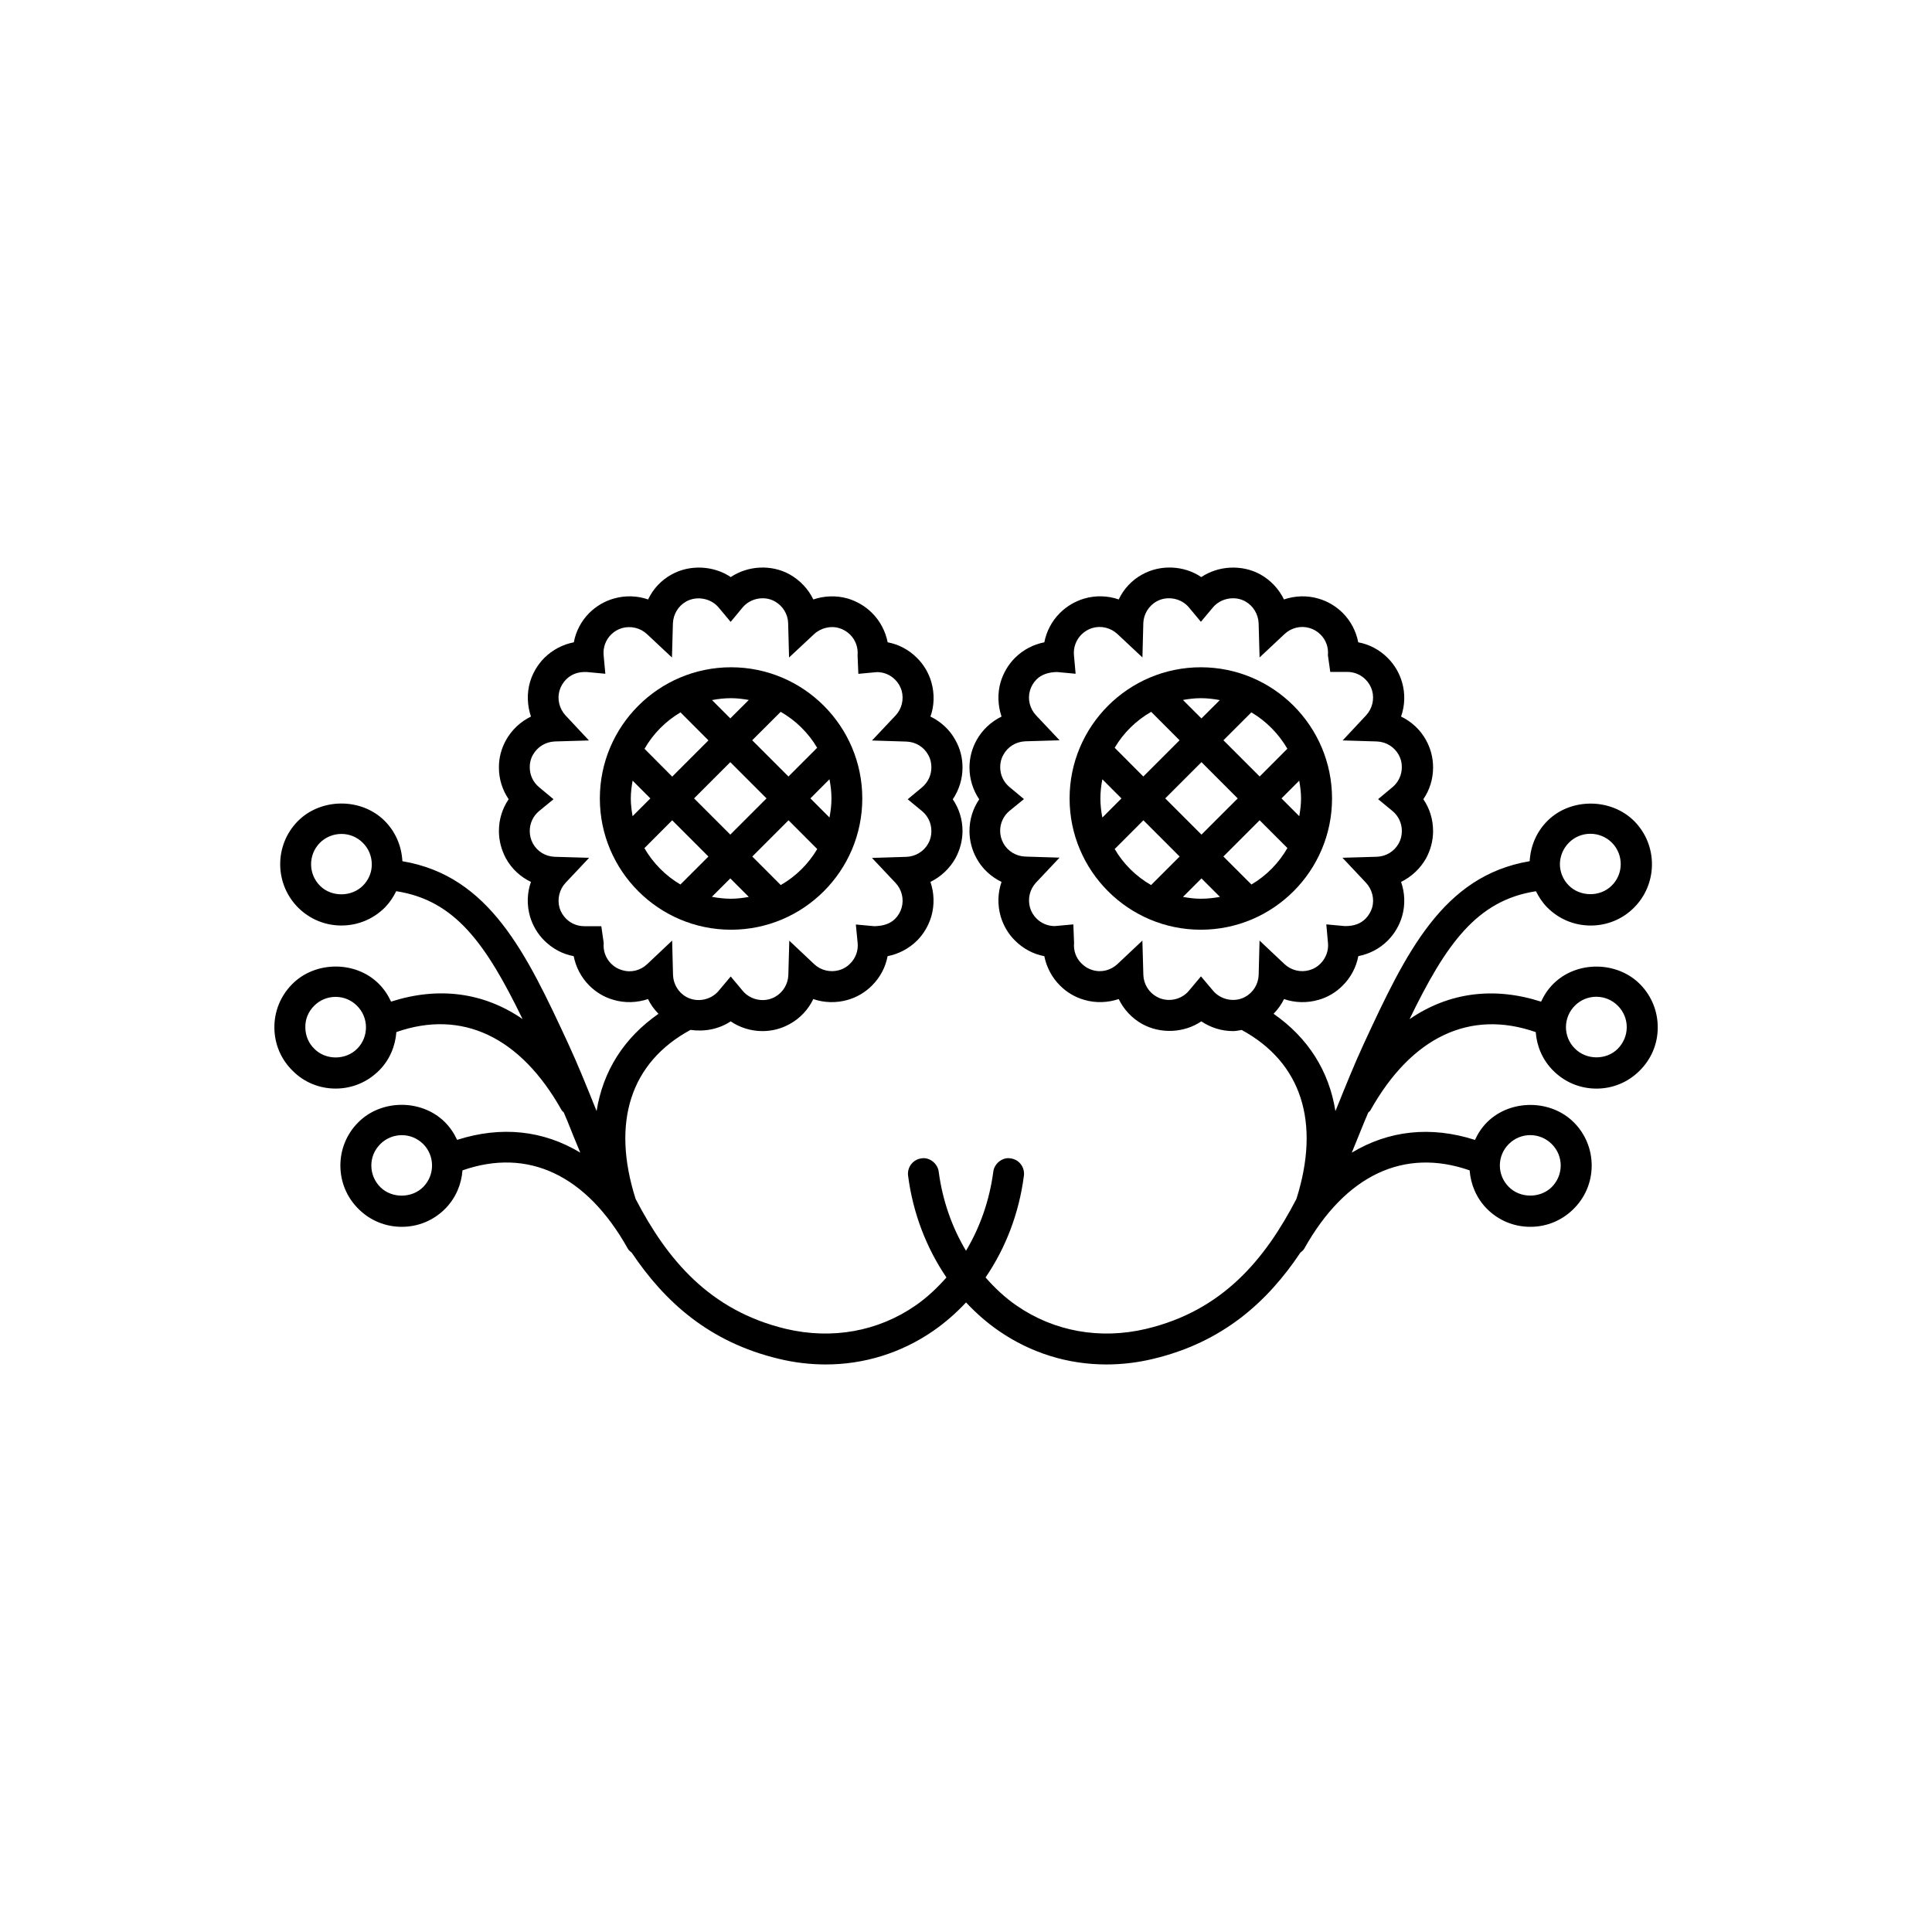
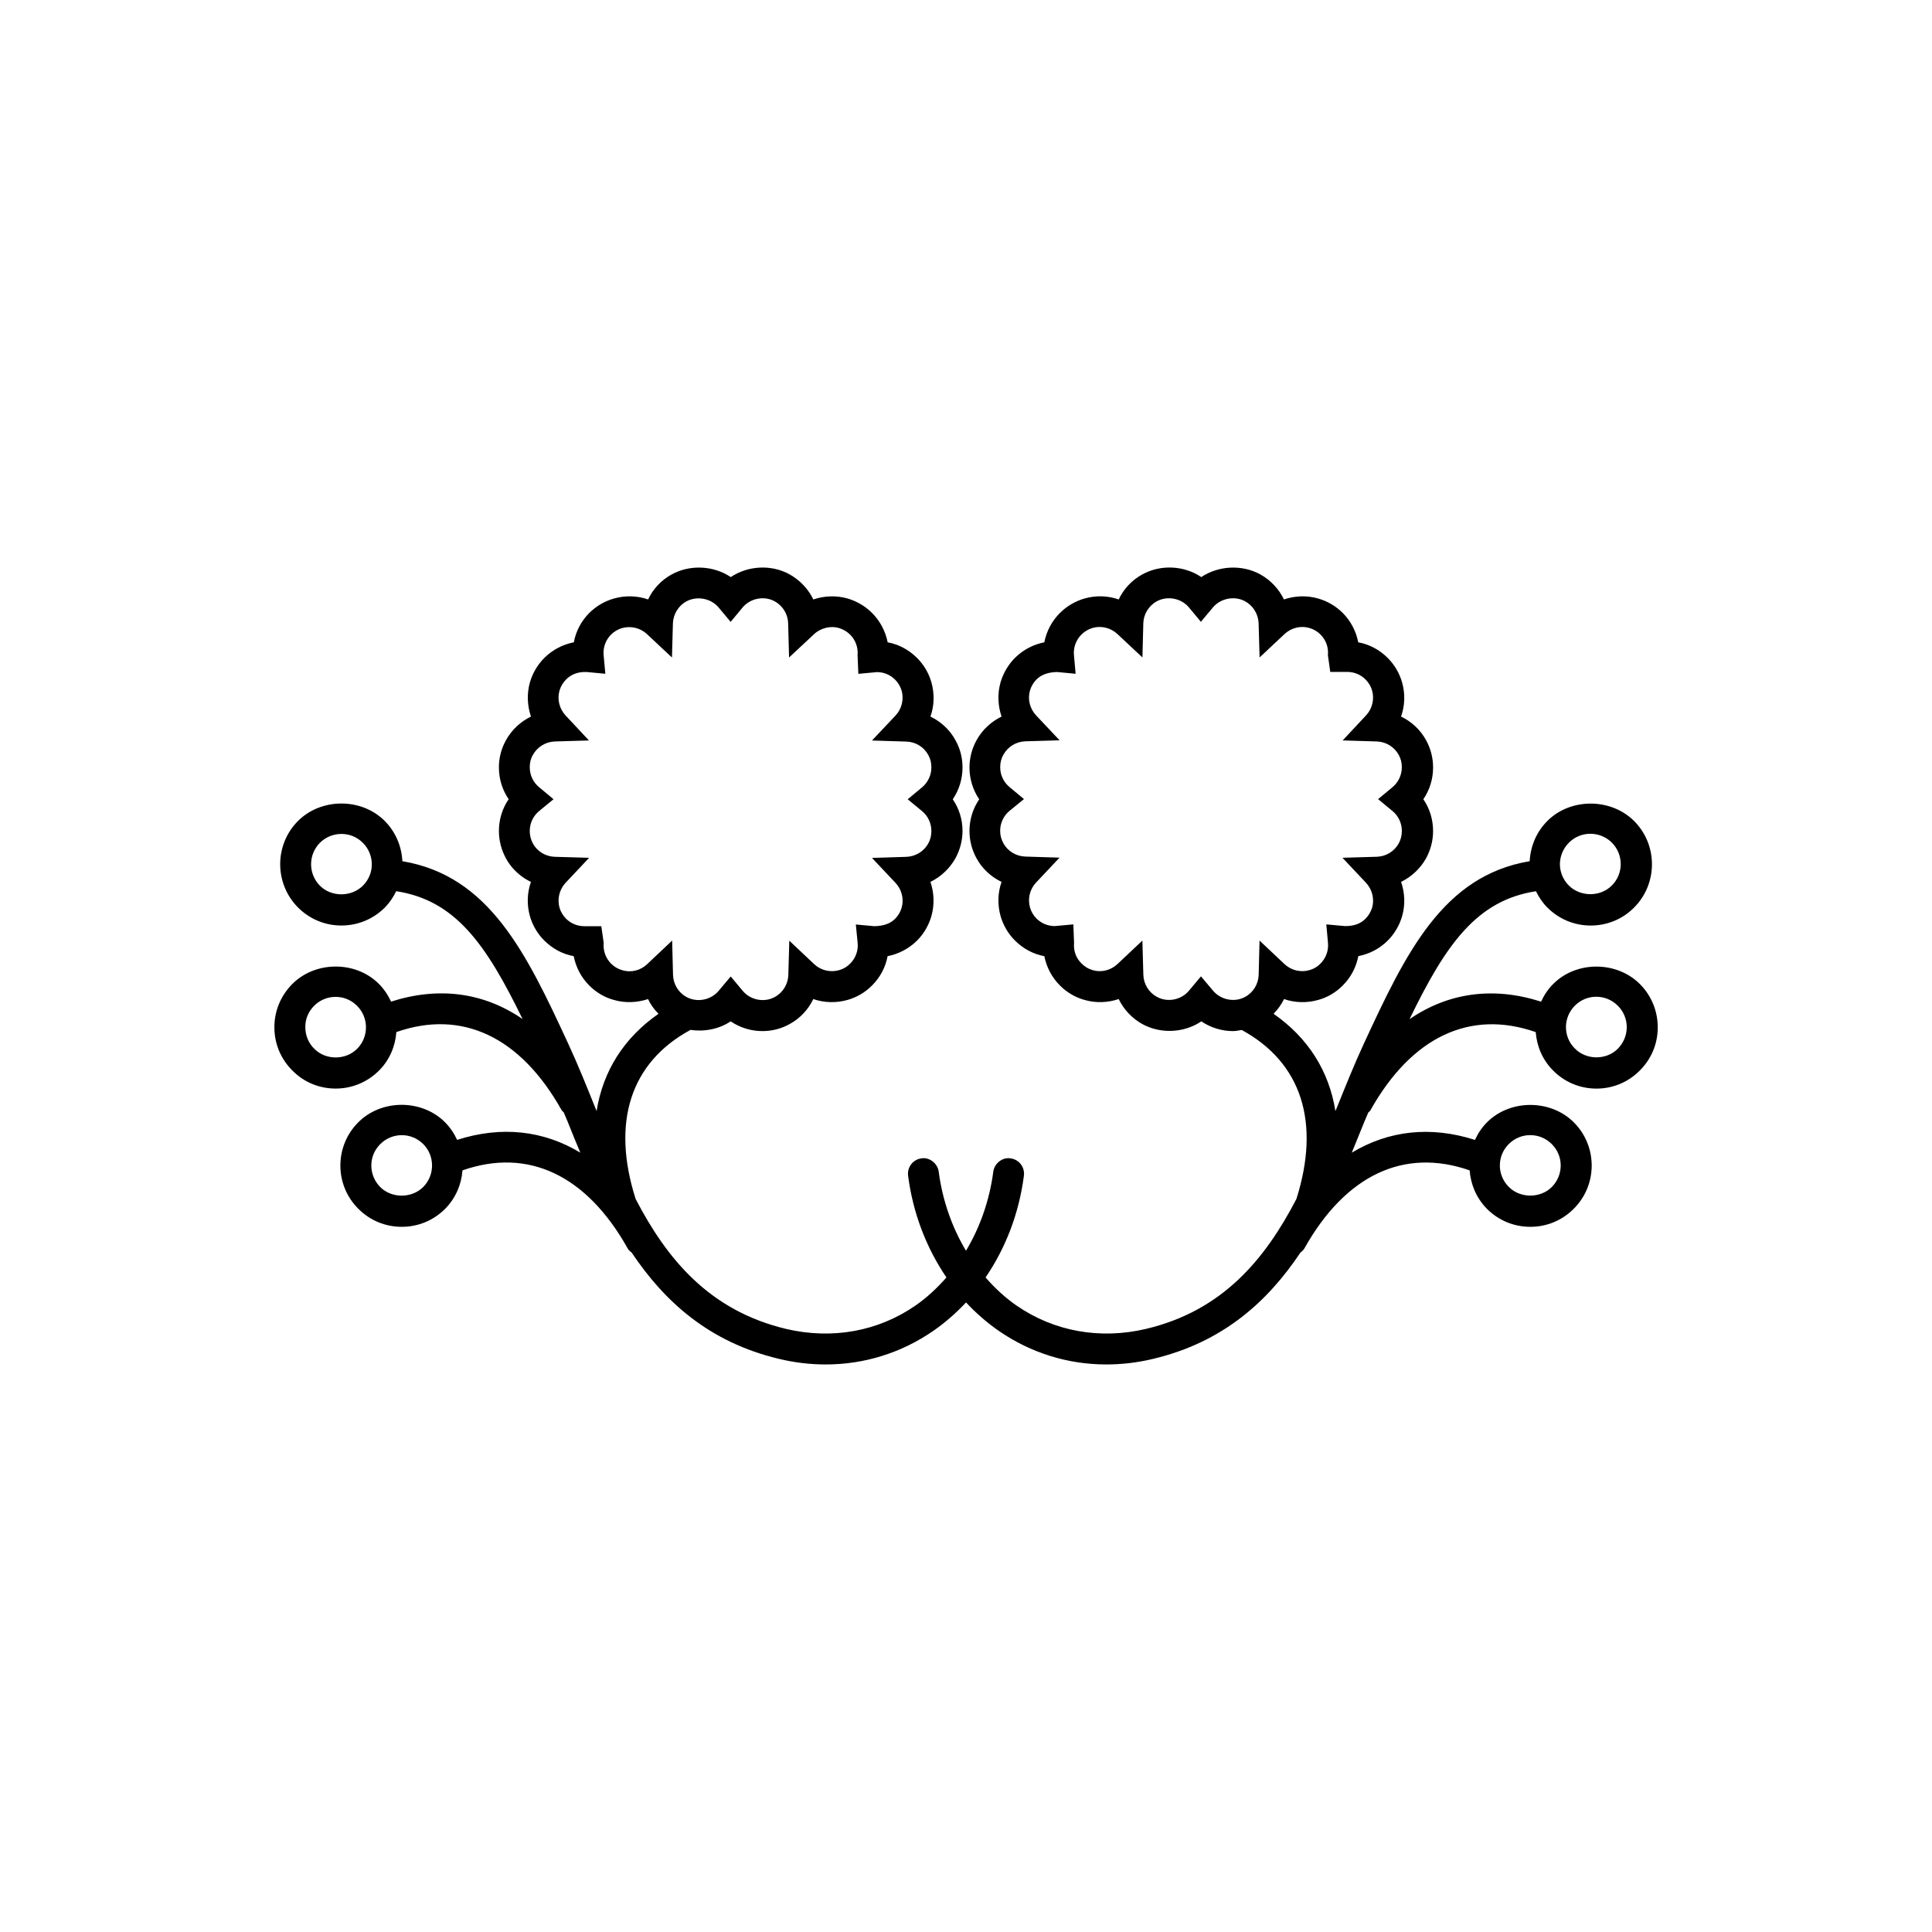
<svg xmlns="http://www.w3.org/2000/svg" version="1.1" id="Layer_1" x="0px" y="0px" width="50px" height="50px" viewBox="0 0 50 50" enable-background="new 0 0 50 50" xml:space="preserve">
  <g>
-     <path d="M22.316,20.665c0-1.873-1.522-3.396-3.396-3.396s-3.396,1.523-3.396,3.396c0,1.872,1.522,3.396,3.396,3.396   S22.316,22.537,22.316,20.665z M20.206,22.905l-0.737-0.738l0.938-0.938l0.743,0.744C20.921,22.36,20.598,22.68,20.206,22.905z    M18.9,21.6l-0.938-0.938l0.938-0.938l0.938,0.938L18.9,21.6z M21.467,20.167c0.031,0.161,0.051,0.327,0.051,0.497   c0,0.169-0.02,0.333-0.051,0.493l-0.494-0.495L21.467,20.167z M20.204,18.422c0.392,0.225,0.715,0.543,0.944,0.93l-0.743,0.744   l-0.938-0.938L20.204,18.422z M18.921,18.069c0.157,0,0.31,0.02,0.458,0.046L18.9,18.592l-0.473-0.474   C18.588,18.087,18.752,18.069,18.921,18.069z M17.611,18.436l0.724,0.725l-0.938,0.938l-0.717-0.72   C16.905,18.987,17.225,18.665,17.611,18.436z M16.371,21.123c-0.025-0.149-0.046-0.302-0.046-0.458   c0-0.158,0.021-0.312,0.047-0.462l0.459,0.46L16.371,21.123z M17.609,22.891c-0.387-0.229-0.707-0.553-0.932-0.941l0.719-0.721   l0.938,0.938L17.609,22.891z M18.9,22.733l0.479,0.479c-0.148,0.027-0.303,0.047-0.46,0.047c-0.17,0-0.335-0.019-0.496-0.05   L18.9,22.733z" />
-     <path d="M34.473,20.665c0-1.873-1.522-3.396-3.396-3.396s-3.396,1.523-3.396,3.396c0,1.872,1.522,3.396,3.396,3.396   S34.473,22.537,34.473,20.665z M33.624,20.203c0.026,0.149,0.047,0.304,0.047,0.462c0,0.156-0.021,0.309-0.046,0.458l-0.46-0.46   L33.624,20.203z M32.385,18.436c0.387,0.229,0.706,0.554,0.932,0.941L32.6,20.096l-0.938-0.938L32.385,18.436z M32.032,20.663   L31.094,21.6l-0.938-0.938l0.938-0.938L32.032,20.663z M31.075,18.069c0.169,0,0.333,0.019,0.493,0.05l-0.475,0.474l-0.479-0.478   C30.768,18.088,30.918,18.069,31.075,18.069z M29.792,18.422l0.735,0.736l-0.938,0.938l-0.741-0.744   C29.077,18.965,29.4,18.647,29.792,18.422z M28.529,21.158c-0.031-0.16-0.051-0.324-0.051-0.493c0-0.17,0.02-0.336,0.051-0.497   l0.494,0.495L28.529,21.158z M29.79,22.905c-0.392-0.225-0.715-0.545-0.942-0.932l0.743-0.744l0.938,0.938L29.79,22.905z    M31.075,23.259c-0.157,0-0.312-0.02-0.46-0.047l0.479-0.479l0.479,0.479C31.41,23.241,31.245,23.259,31.075,23.259z    M32.387,22.891l-0.726-0.725l0.938-0.938l0.719,0.719C33.094,22.338,32.773,22.663,32.387,22.891z" />
    <path d="M8.686,28.172c0.43,0,0.83-0.169,1.133-0.476c0.271-0.276,0.412-0.629,0.439-0.986c1.694-0.593,3.211,0.117,4.279,2.025   c0.014,0.021,0.036,0.035,0.053,0.054c0.03,0.076,0.062,0.146,0.094,0.222c0.107,0.271,0.219,0.545,0.334,0.819   c-0.955-0.576-2.043-0.697-3.188-0.33c-0.078-0.17-0.184-0.329-0.324-0.467c-0.604-0.593-1.648-0.587-2.242,0.021   c-0.297,0.301-0.457,0.699-0.455,1.122c0.004,0.425,0.172,0.822,0.478,1.12c0.298,0.293,0.69,0.454,1.11,0.454   c0.431,0,0.83-0.168,1.131-0.474c0.271-0.277,0.414-0.629,0.441-0.987c1.694-0.593,3.211,0.117,4.279,2.026   c0.023,0.045,0.062,0.07,0.1,0.103c0.85,1.267,2,2.317,3.811,2.749c0.404,0.098,0.812,0.145,1.211,0.145   c0.992,0,1.949-0.295,2.777-0.865c0.312-0.215,0.596-0.465,0.854-0.74c0.258,0.275,0.541,0.525,0.854,0.74   c0.828,0.57,1.785,0.865,2.777,0.865c0.4,0,0.807-0.047,1.213-0.145c1.809-0.432,2.961-1.482,3.809-2.749   c0.035-0.03,0.074-0.058,0.1-0.103c1.069-1.909,2.586-2.617,4.28-2.026c0.028,0.358,0.17,0.71,0.44,0.987   c0.301,0.306,0.7,0.474,1.131,0.474c0.42,0,0.812-0.161,1.11-0.454c0.306-0.298,0.474-0.695,0.478-1.12   c0.002-0.423-0.158-0.821-0.455-1.122c-0.594-0.604-1.639-0.611-2.242-0.021c-0.141,0.138-0.246,0.298-0.324,0.468   c-1.146-0.367-2.232-0.245-3.188,0.33c0.113-0.273,0.225-0.548,0.332-0.816c0.031-0.076,0.062-0.146,0.095-0.223   c0.017-0.021,0.041-0.031,0.054-0.055c1.069-1.909,2.586-2.618,4.28-2.026c0.026,0.358,0.17,0.71,0.44,0.985   c0.301,0.308,0.703,0.477,1.131,0.477c0.42,0,0.813-0.162,1.11-0.456c0.304-0.297,0.474-0.692,0.476-1.116   c0.004-0.425-0.157-0.822-0.453-1.125c-0.594-0.604-1.637-0.617-2.242-0.021c-0.141,0.138-0.246,0.298-0.324,0.468   c-1.229-0.395-2.398-0.238-3.404,0.453c0.942-1.942,1.738-3.074,3.271-3.311c0.073,0.147,0.166,0.291,0.287,0.414   c0.301,0.306,0.702,0.474,1.132,0.474c0.417,0,0.812-0.16,1.109-0.453c0.623-0.612,0.635-1.619,0.021-2.244   c-0.597-0.604-1.64-0.612-2.242-0.021c-0.287,0.281-0.447,0.654-0.469,1.053c-2.253,0.377-3.209,2.385-4.289,4.716   c-0.254,0.549-0.486,1.128-0.722,1.713c-0.007,0.013-0.011,0.024-0.017,0.036c-0.164-1.033-0.705-1.893-1.6-2.516   c0.109-0.112,0.202-0.239,0.271-0.381c0.279,0.098,0.601,0.105,0.886,0.022c0.239-0.065,0.458-0.196,0.632-0.372   c0.211-0.21,0.35-0.475,0.404-0.761c0.285-0.056,0.549-0.19,0.761-0.402c0.175-0.175,0.304-0.394,0.373-0.633   c0.084-0.293,0.071-0.604-0.027-0.886c0.269-0.133,0.497-0.344,0.647-0.611c0.119-0.221,0.181-0.459,0.181-0.707   c0-0.299-0.089-0.584-0.252-0.822c0.163-0.238,0.252-0.522,0.252-0.818c0.001-0.25-0.06-0.489-0.183-0.713   c-0.148-0.269-0.377-0.479-0.646-0.608c0.1-0.282,0.111-0.594,0.026-0.888c-0.068-0.237-0.197-0.456-0.373-0.631   c-0.211-0.211-0.476-0.351-0.761-0.403c-0.055-0.285-0.192-0.55-0.402-0.761c-0.178-0.176-0.396-0.305-0.632-0.371   c-0.291-0.086-0.606-0.074-0.888,0.023c-0.131-0.27-0.342-0.496-0.608-0.646c-0.478-0.265-1.091-0.229-1.532,0.067   c-0.441-0.299-1.051-0.334-1.531-0.066c-0.268,0.146-0.479,0.376-0.606,0.645c-0.282-0.099-0.593-0.109-0.892-0.023   c-0.234,0.07-0.453,0.197-0.627,0.371c-0.211,0.209-0.351,0.476-0.406,0.761c-0.282,0.055-0.547,0.192-0.758,0.401   c-0.174,0.174-0.303,0.392-0.375,0.635c-0.084,0.294-0.069,0.604,0.026,0.886c-0.269,0.131-0.496,0.341-0.644,0.606   c-0.121,0.219-0.186,0.457-0.186,0.713c0,0.297,0.09,0.582,0.252,0.822c-0.162,0.237-0.252,0.521-0.252,0.819   c0,0.246,0.062,0.491,0.184,0.71c0.147,0.27,0.377,0.479,0.646,0.609c-0.099,0.281-0.108,0.593-0.024,0.888   c0.069,0.238,0.197,0.456,0.373,0.631c0.211,0.21,0.475,0.351,0.758,0.403c0.057,0.285,0.195,0.55,0.404,0.758   c0.176,0.178,0.396,0.307,0.631,0.373c0.291,0.086,0.608,0.074,0.89-0.021c0.131,0.27,0.342,0.496,0.606,0.644   c0.482,0.267,1.092,0.231,1.532-0.067c0.241,0.162,0.526,0.252,0.822,0.252c0.075,0,0.149-0.018,0.224-0.029   c1.549,0.844,2.043,2.391,1.415,4.373c-0.812,1.563-1.909,2.892-3.892,3.363c-1.186,0.28-2.379,0.068-3.35-0.603   c-0.297-0.205-0.562-0.453-0.803-0.728c0.52-0.761,0.867-1.66,0.993-2.636c0.026-0.219-0.126-0.419-0.347-0.446   c-0.201-0.037-0.42,0.127-0.446,0.347c-0.099,0.747-0.345,1.44-0.706,2.044c-0.361-0.604-0.607-1.297-0.706-2.044   c-0.026-0.22-0.247-0.384-0.446-0.347c-0.221,0.027-0.373,0.229-0.347,0.446c0.126,0.976,0.476,1.875,0.993,2.636   c-0.24,0.272-0.504,0.521-0.803,0.728c-0.971,0.671-2.16,0.883-3.35,0.603c-1.98-0.474-3.078-1.799-3.891-3.363   c-0.631-1.983-0.135-3.533,1.42-4.375c0.361,0.052,0.738-0.019,1.04-0.221c0.239,0.162,0.524,0.252,0.823,0.252   c0.25,0,0.488-0.062,0.707-0.184c0.269-0.148,0.479-0.375,0.608-0.645c0.279,0.098,0.603,0.105,0.888,0.022   c0.237-0.067,0.457-0.196,0.631-0.372c0.212-0.21,0.351-0.475,0.404-0.76c0.286-0.057,0.549-0.193,0.762-0.403   c0.174-0.175,0.302-0.393,0.371-0.632c0.084-0.294,0.072-0.604-0.024-0.887c0.269-0.133,0.497-0.344,0.646-0.61   c0.119-0.218,0.184-0.463,0.184-0.709c0-0.298-0.09-0.582-0.252-0.819c0.162-0.24,0.252-0.525,0.252-0.822   c0-0.256-0.062-0.494-0.184-0.709c-0.146-0.271-0.377-0.479-0.646-0.61c0.101-0.282,0.108-0.594,0.024-0.89   c-0.069-0.239-0.198-0.457-0.373-0.629c-0.211-0.211-0.475-0.351-0.758-0.403c-0.057-0.285-0.195-0.552-0.406-0.761   c-0.174-0.174-0.391-0.301-0.631-0.373c-0.289-0.082-0.604-0.071-0.887,0.025c-0.13-0.269-0.341-0.494-0.607-0.645   c-0.479-0.27-1.092-0.229-1.53,0.066c-0.44-0.297-1.056-0.332-1.533-0.066c-0.267,0.146-0.479,0.375-0.606,0.645   c-0.279-0.099-0.601-0.107-0.887-0.023c-0.236,0.066-0.455,0.195-0.634,0.371c-0.21,0.211-0.349,0.476-0.401,0.761   c-0.285,0.055-0.549,0.192-0.763,0.403c-0.175,0.175-0.304,0.394-0.373,0.632c-0.084,0.294-0.069,0.604,0.026,0.887   c-0.27,0.131-0.496,0.342-0.646,0.61c-0.123,0.222-0.184,0.461-0.183,0.709c0,0.297,0.089,0.58,0.252,0.82   c-0.163,0.238-0.252,0.523-0.252,0.822c0,0.248,0.062,0.486,0.183,0.712c0.149,0.269,0.377,0.478,0.646,0.606   c-0.1,0.281-0.11,0.593-0.026,0.888c0.068,0.237,0.197,0.456,0.373,0.631c0.212,0.21,0.474,0.351,0.759,0.402   c0.057,0.286,0.194,0.551,0.403,0.76c0.177,0.177,0.396,0.308,0.632,0.372c0.29,0.086,0.605,0.074,0.889-0.021   c0.067,0.142,0.16,0.269,0.271,0.381c-0.895,0.623-1.436,1.48-1.602,2.516c-0.004-0.013-0.01-0.025-0.016-0.038   c-0.234-0.584-0.467-1.163-0.721-1.711c-1.08-2.332-2.036-4.339-4.289-4.716c-0.021-0.398-0.182-0.771-0.468-1.053   c-0.604-0.594-1.647-0.586-2.243,0.021C7.092,21.88,7.102,22.887,7.727,23.5c0.299,0.292,0.691,0.452,1.108,0.452   c0.431,0,0.831-0.168,1.134-0.474c0.119-0.123,0.213-0.267,0.285-0.414c1.529,0.235,2.326,1.369,3.27,3.309   c-1.004-0.691-2.174-0.846-3.403-0.451c-0.078-0.17-0.185-0.33-0.324-0.468c-0.606-0.597-1.651-0.583-2.241,0.021   c-0.297,0.303-0.459,0.701-0.455,1.125c0.004,0.424,0.172,0.819,0.476,1.115C7.87,28.01,8.266,28.172,8.686,28.172z M10.956,30.716   c-0.294,0.299-0.813,0.303-1.11,0.01c-0.149-0.146-0.234-0.346-0.236-0.556c-0.002-0.209,0.078-0.405,0.227-0.556   c0.148-0.152,0.35-0.236,0.562-0.236c0.207,0,0.4,0.08,0.551,0.227C11.255,29.907,11.26,30.406,10.956,30.716z M39.051,29.604   c0.148-0.146,0.344-0.227,0.551-0.227c0.213,0,0.412,0.084,0.562,0.236c0.146,0.147,0.229,0.347,0.227,0.556   c-0.002,0.21-0.086,0.407-0.236,0.556c-0.299,0.293-0.818,0.289-1.109-0.01C38.736,30.406,38.741,29.907,39.051,29.604z    M40.762,26.022c0.147-0.146,0.344-0.226,0.549-0.226c0.213,0,0.412,0.084,0.562,0.236c0.146,0.147,0.229,0.348,0.227,0.557   c-0.002,0.21-0.086,0.406-0.235,0.556c-0.3,0.297-0.816,0.291-1.11-0.012C40.447,26.826,40.452,26.327,40.762,26.022z    M40.607,21.805c0.146-0.146,0.344-0.227,0.551-0.227c0.213,0,0.412,0.084,0.562,0.234c0.303,0.311,0.299,0.81-0.013,1.111   c-0.299,0.296-0.815,0.289-1.11-0.01c-0.146-0.148-0.229-0.35-0.227-0.559C40.375,22.149,40.458,21.952,40.607,21.805z    M32.574,25.233c-0.008,0.232-0.139,0.452-0.346,0.564c-0.271,0.153-0.633,0.084-0.836-0.16l-0.311-0.369l-0.309,0.369   c-0.199,0.242-0.559,0.315-0.836,0.159c-0.205-0.111-0.338-0.33-0.346-0.563l-0.025-0.891l-0.646,0.609   c-0.171,0.158-0.41,0.226-0.646,0.154c-0.106-0.03-0.202-0.088-0.285-0.172c-0.143-0.14-0.21-0.334-0.191-0.533l-0.019-0.477   l-0.479,0.044c-0.179,0-0.347-0.069-0.473-0.194c-0.079-0.078-0.139-0.178-0.169-0.285c-0.065-0.227-0.007-0.473,0.155-0.646   l0.609-0.646l-0.888-0.028c-0.236-0.008-0.454-0.14-0.565-0.344c-0.057-0.103-0.084-0.21-0.084-0.324   c0-0.198,0.088-0.387,0.24-0.513L26.5,20.68l-0.374-0.311c-0.153-0.127-0.241-0.312-0.241-0.516c0-0.114,0.027-0.225,0.084-0.322   c0.113-0.207,0.325-0.336,0.565-0.346l0.888-0.026l-0.609-0.646c-0.162-0.173-0.223-0.419-0.157-0.642   c0.032-0.111,0.091-0.209,0.171-0.289c0.127-0.126,0.312-0.187,0.531-0.19l0.479,0.045l-0.043-0.479   c-0.019-0.2,0.054-0.396,0.193-0.535c0.081-0.081,0.179-0.139,0.286-0.171c0.225-0.066,0.473-0.005,0.646,0.157l0.647,0.606   l0.023-0.89c0.008-0.231,0.141-0.45,0.348-0.563c0.271-0.149,0.635-0.082,0.834,0.16l0.308,0.37l0.31-0.37   c0.199-0.24,0.564-0.31,0.836-0.16c0.207,0.114,0.338,0.332,0.348,0.564l0.025,0.889l0.646-0.606   c0.173-0.161,0.417-0.224,0.646-0.156c0.105,0.03,0.205,0.089,0.285,0.169c0.141,0.141,0.211,0.335,0.191,0.534l0.061,0.433h0.438   c0.18,0,0.349,0.069,0.475,0.196c0.08,0.079,0.139,0.179,0.17,0.286c0.064,0.225,0.004,0.472-0.158,0.645l-0.604,0.646l0.884,0.027   c0.239,0.009,0.451,0.139,0.566,0.345c0.056,0.101,0.083,0.209,0.081,0.323c0,0.199-0.088,0.387-0.24,0.514l-0.374,0.311   l0.375,0.309c0.151,0.126,0.24,0.312,0.24,0.515c0,0.114-0.027,0.224-0.081,0.321c-0.116,0.209-0.328,0.338-0.567,0.346   l-0.889,0.026l0.608,0.646c0.162,0.174,0.224,0.42,0.16,0.645c-0.033,0.106-0.093,0.207-0.172,0.287   c-0.123,0.123-0.287,0.19-0.521,0.19c-0.004,0-0.01,0-0.014,0l-0.479-0.044l0.043,0.479c0.02,0.199-0.055,0.396-0.195,0.537   c-0.078,0.08-0.175,0.138-0.285,0.168c-0.225,0.066-0.472,0.006-0.644-0.155l-0.647-0.61L32.574,25.233z M16.748,24.953   c-0.171,0.162-0.412,0.226-0.645,0.155c-0.109-0.03-0.205-0.086-0.287-0.168c-0.142-0.143-0.211-0.336-0.192-0.537l-0.062-0.433   h-0.438c-0.178,0-0.347-0.067-0.474-0.194c-0.078-0.078-0.139-0.178-0.17-0.284c-0.062-0.226-0.004-0.474,0.158-0.646l0.609-0.646   l-0.889-0.026c-0.239-0.008-0.451-0.137-0.565-0.341c-0.056-0.104-0.083-0.212-0.083-0.326c0-0.201,0.088-0.389,0.24-0.515   l0.375-0.308l-0.374-0.312c-0.153-0.127-0.241-0.312-0.241-0.517c-0.001-0.111,0.025-0.222,0.081-0.318   c0.116-0.208,0.328-0.338,0.567-0.348l0.884-0.026l-0.604-0.646c-0.162-0.174-0.223-0.42-0.158-0.645   c0.031-0.107,0.092-0.208,0.17-0.287c0.127-0.127,0.298-0.204,0.537-0.193l0.479,0.045l-0.044-0.479   c-0.02-0.199,0.053-0.395,0.191-0.534c0.08-0.08,0.18-0.139,0.285-0.169c0.228-0.064,0.475-0.005,0.646,0.156l0.646,0.605   l0.025-0.888c0.01-0.233,0.141-0.45,0.346-0.563c0.273-0.15,0.639-0.082,0.838,0.158l0.31,0.371l0.308-0.371   c0.2-0.242,0.563-0.311,0.834-0.16c0.207,0.115,0.34,0.332,0.346,0.564l0.024,0.889l0.648-0.605   c0.173-0.161,0.431-0.221,0.642-0.158c0.111,0.033,0.209,0.091,0.29,0.171c0.142,0.142,0.211,0.336,0.193,0.536l0.02,0.479   l0.48-0.045c0.176,0,0.343,0.067,0.47,0.194c0.08,0.079,0.139,0.179,0.17,0.284c0.064,0.229,0.004,0.475-0.158,0.646l-0.609,0.646   l0.89,0.028c0.24,0.008,0.452,0.137,0.567,0.347c0.055,0.097,0.08,0.205,0.08,0.321c0,0.199-0.088,0.387-0.239,0.514l-0.374,0.311   l0.375,0.309c0.15,0.126,0.238,0.312,0.238,0.513c0,0.114-0.025,0.224-0.082,0.323c-0.111,0.205-0.33,0.337-0.565,0.345   l-0.89,0.028l0.609,0.646c0.162,0.172,0.223,0.418,0.158,0.644c-0.031,0.108-0.091,0.209-0.169,0.286   c-0.127,0.127-0.301,0.185-0.536,0.191l-0.48-0.044l0.047,0.479c0.019,0.197-0.053,0.394-0.194,0.533   c-0.08,0.082-0.176,0.14-0.287,0.17c-0.224,0.064-0.472,0.006-0.642-0.154l-0.646-0.609l-0.025,0.891   c-0.008,0.234-0.141,0.452-0.346,0.564c-0.277,0.155-0.636,0.083-0.836-0.159l-0.309-0.37l-0.311,0.37   c-0.201,0.243-0.562,0.312-0.838,0.159c-0.205-0.112-0.336-0.332-0.344-0.564l-0.023-0.894L16.748,24.953z M9.396,22.917   c-0.295,0.299-0.812,0.305-1.11,0.011c-0.31-0.305-0.313-0.804-0.011-1.112c0.147-0.15,0.35-0.234,0.562-0.234   c0.207,0,0.402,0.08,0.55,0.227c0.15,0.146,0.233,0.346,0.235,0.555C9.625,22.567,9.545,22.766,9.396,22.917z M8.125,26.035   c0.148-0.152,0.348-0.236,0.561-0.236c0.207,0,0.401,0.08,0.549,0.226c0.312,0.305,0.314,0.804,0.014,1.111   c-0.294,0.303-0.812,0.309-1.111,0.01C7.986,27,7.904,26.802,7.902,26.592C7.896,26.383,7.977,26.185,8.125,26.035z" />
  </g>
</svg>